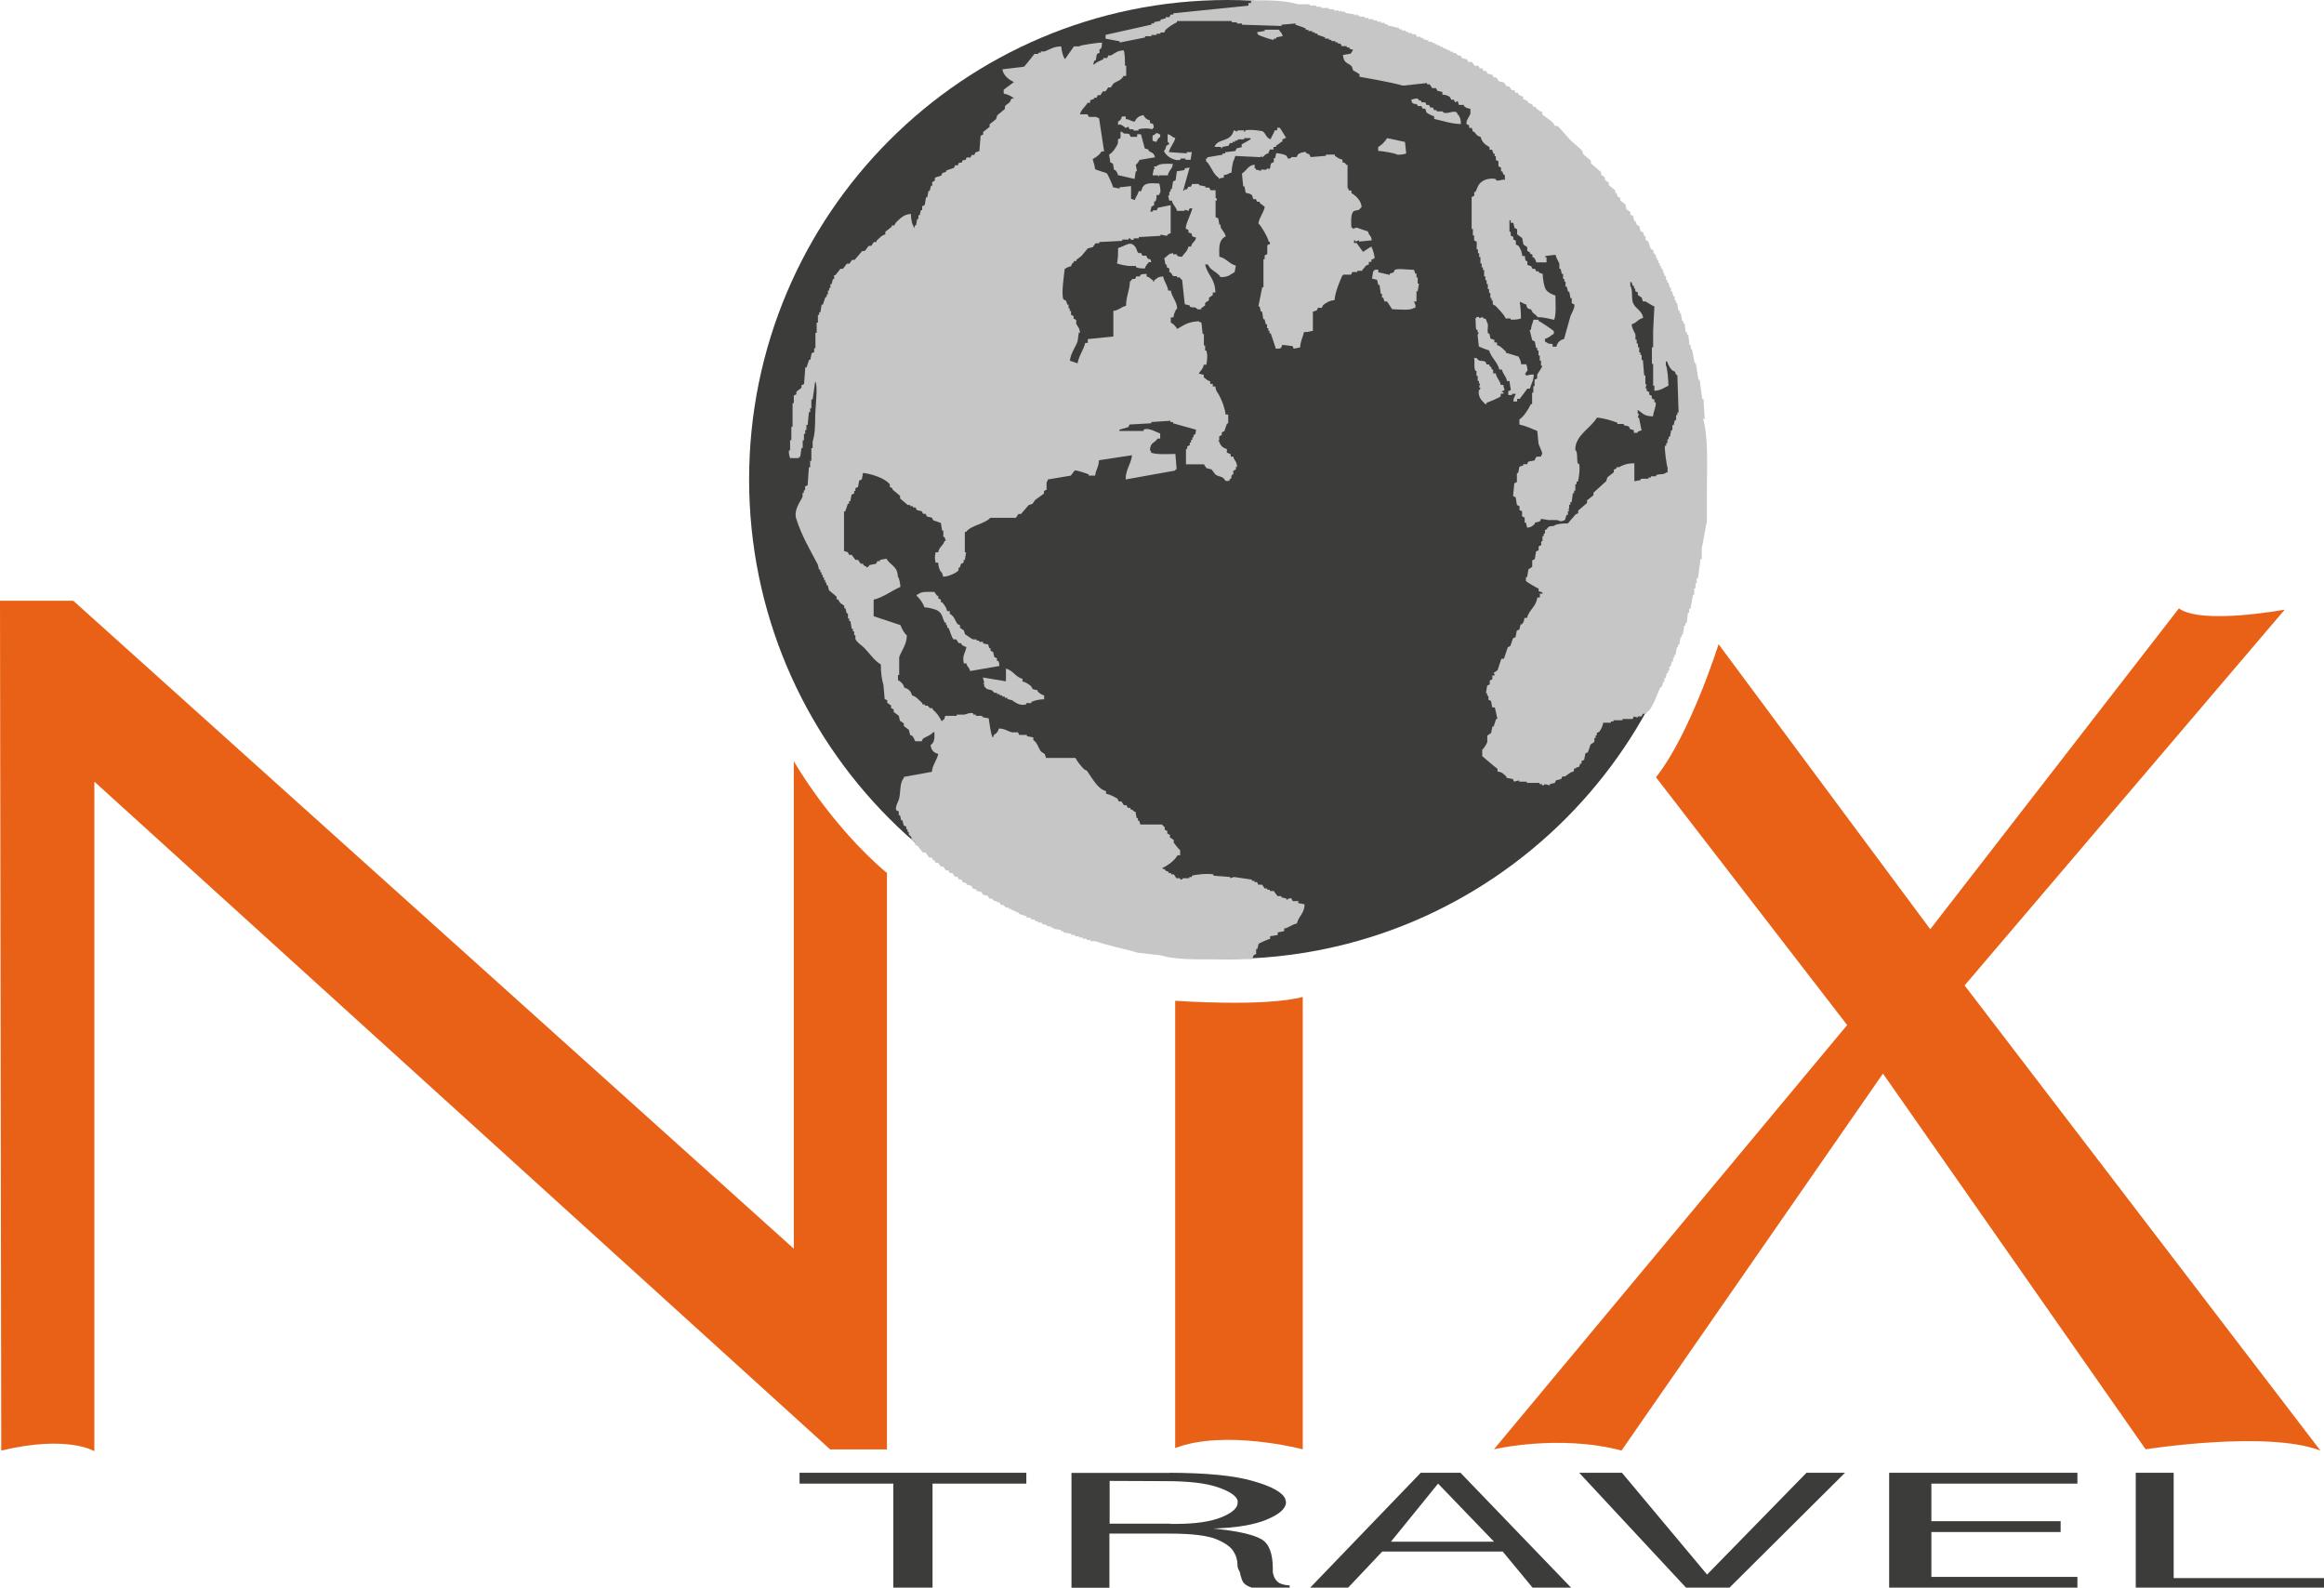
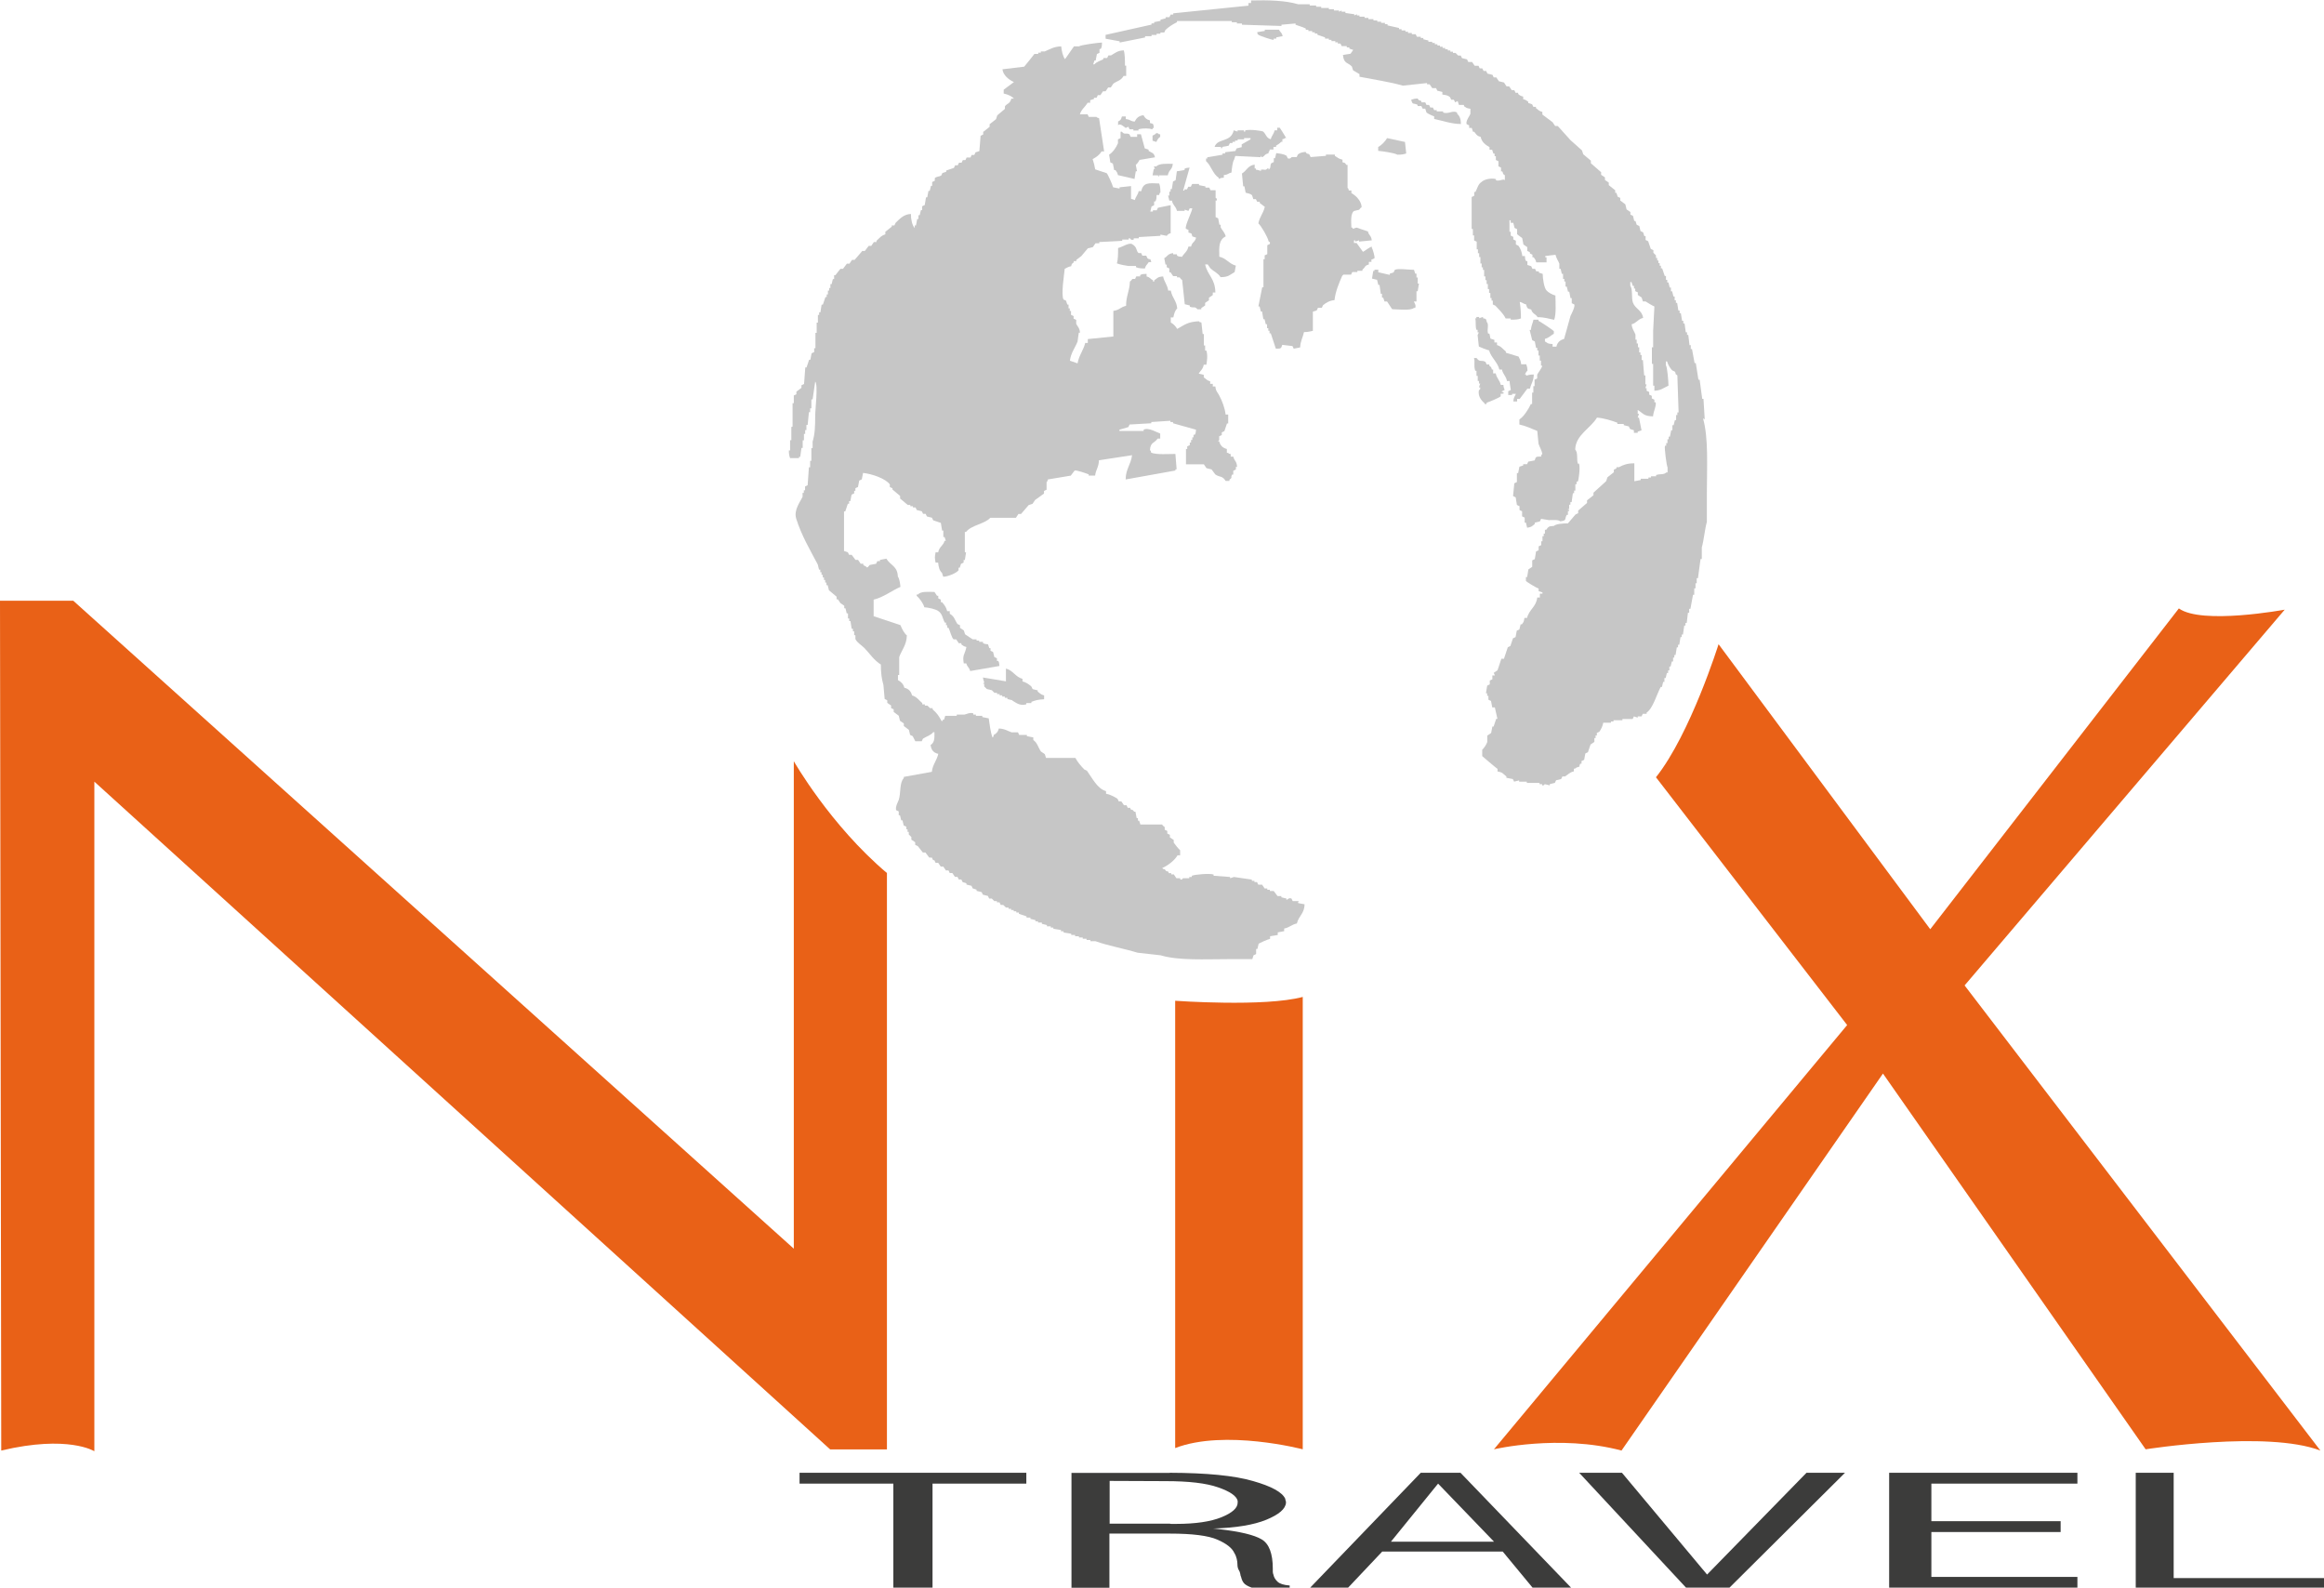
<svg xmlns="http://www.w3.org/2000/svg" width="142" height="97" viewBox="0 0 142 97" fill="none">
-   <path fill-rule="evenodd" clip-rule="evenodd" d="M104.237 29.291C104.237 45.463 91.151 58.582 75.004 58.582C58.857 58.582 45.772 45.47 45.772 29.291C45.772 13.112 58.864 0 75.011 0C91.158 0 104.243 13.112 104.243 29.291" fill="#3C3C3B" />
  <path fill-rule="evenodd" clip-rule="evenodd" d="M104.161 25.617C104.133 25.203 104.106 24.782 104.085 24.369H104.009C103.954 23.976 103.906 23.59 103.851 23.197H103.776C103.721 22.859 103.672 22.521 103.617 22.184H103.542C103.487 21.894 103.438 21.611 103.383 21.322H103.308V21.088H103.232C103.205 20.881 103.177 20.674 103.156 20.46H103.081V20.302H103.005C102.978 20.122 102.95 19.936 102.929 19.757H102.854V19.599H102.778C102.75 19.44 102.723 19.288 102.702 19.13H102.627V18.971H102.551L102.475 18.503H102.4V18.344H102.324V18.11H102.248C102.221 18.006 102.193 17.903 102.173 17.799H102.097V17.565H102.021C101.994 17.462 101.966 17.358 101.946 17.255H101.87V17.096H101.794V16.862H101.719C101.663 16.703 101.615 16.552 101.56 16.393H101.485V16.235H101.409V16.076H101.333V15.917H101.258V15.759H101.182V15.6L101.024 15.442V15.283C100.969 15.256 100.92 15.228 100.865 15.207C100.81 15.049 100.762 14.897 100.707 14.739C100.652 14.711 100.604 14.683 100.549 14.663V14.428H100.473C100.446 14.352 100.418 14.27 100.398 14.194C100.343 14.166 100.294 14.139 100.239 14.118C100.212 14.015 100.184 13.911 100.164 13.808C100.109 13.78 100.06 13.753 100.005 13.732C99.978 13.656 99.95 13.573 99.93 13.498H99.854C99.827 13.394 99.799 13.291 99.778 13.188C99.723 13.16 99.675 13.132 99.62 13.112V12.953C99.544 12.898 99.462 12.85 99.386 12.794C99.359 12.691 99.331 12.588 99.311 12.484C99.207 12.409 99.104 12.326 99.001 12.25V12.091C98.953 12.064 98.898 12.036 98.843 12.016C98.815 11.94 98.795 11.857 98.767 11.781H98.691V11.623C98.561 11.519 98.43 11.416 98.299 11.312V11.154C98.224 11.099 98.141 11.05 98.065 10.995V10.837C97.99 10.782 97.907 10.733 97.831 10.678V10.52C97.625 10.34 97.419 10.154 97.205 9.975V9.816L96.737 9.424C96.71 9.348 96.683 9.265 96.662 9.189C96.428 8.982 96.194 8.776 95.96 8.562C95.699 8.272 95.437 7.99 95.183 7.7H95.024C94.969 7.624 94.921 7.542 94.866 7.466C94.66 7.307 94.447 7.156 94.24 6.997V6.838C94.041 6.783 93.986 6.714 93.848 6.604V6.528H93.69C93.662 6.473 93.635 6.425 93.614 6.37C93.538 6.342 93.456 6.315 93.38 6.294V6.218C93.263 6.128 93.243 6.108 93.07 6.059V5.901C92.899 5.853 92.878 5.839 92.761 5.742V5.667H92.603C92.575 5.611 92.548 5.563 92.527 5.508H92.369C92.314 5.432 92.266 5.349 92.211 5.274H92.052C91.997 5.198 91.949 5.115 91.894 5.039C91.791 5.012 91.688 4.984 91.585 4.963C91.529 4.888 91.481 4.805 91.426 4.729H91.268C91.24 4.674 91.213 4.626 91.192 4.57C91.089 4.543 90.986 4.515 90.883 4.495C90.855 4.439 90.828 4.391 90.807 4.336H90.649C90.621 4.281 90.594 4.233 90.573 4.178H90.415C90.387 4.122 90.36 4.074 90.339 4.019H90.105C90.05 3.943 90.002 3.86 89.947 3.785H89.713C89.686 3.729 89.658 3.681 89.638 3.626C89.534 3.598 89.431 3.571 89.328 3.55C89.3 3.495 89.273 3.447 89.252 3.392H89.094L88.936 3.233H88.778V3.157H88.619V3.081H88.461V3.006H88.303V2.93H88.145V2.854H87.986V2.778H87.828V2.702H87.67V2.626H87.512V2.551H87.278V2.475C87.174 2.447 87.071 2.42 86.968 2.399V2.323H86.81V2.247H86.576C86.549 2.192 86.521 2.144 86.5 2.089H86.266V2.013H86.032V1.937H85.874V1.861H85.64V1.785H85.482V1.71C85.248 1.654 85.014 1.606 84.78 1.551V1.475H84.622V1.399H84.388V1.324H84.154V1.248H83.92V1.172H83.611V1.096H83.377V1.02H83.067V0.944H82.909V0.869C82.854 0.896 82.806 0.924 82.751 0.944V0.869C82.572 0.841 82.386 0.813 82.207 0.793V0.717H81.973V0.641C81.925 0.669 81.87 0.696 81.815 0.717V0.641H81.505V0.565H81.196V0.489H80.728V0.414H80.418V0.338H80.026V0.262H79.325C78.547 0.028 77.495 0 76.442 0.028V0.186H76.284V0.345C74.749 0.503 73.215 0.655 71.688 0.813V0.889H71.53C71.502 0.944 71.475 0.993 71.454 1.048H71.22V1.124C71.117 1.151 71.014 1.179 70.911 1.199V1.275L70.518 1.351V1.427H70.36V1.503C69.424 1.71 68.489 1.916 67.553 2.13V2.365C67.842 2.42 68.124 2.468 68.413 2.523V2.599C68.929 2.495 69.452 2.392 69.968 2.289V2.213H70.36V2.137H70.67V2.061H70.904V1.985H71.138C71.165 1.93 71.193 1.882 71.213 1.827C71.427 1.634 71.64 1.489 71.915 1.358V1.282H75.266V1.358H75.575V1.434H75.885V1.51C76.69 1.537 77.495 1.565 78.299 1.586V1.51C78.588 1.482 78.871 1.455 79.159 1.434V1.51C79.386 1.599 79.572 1.634 79.786 1.744V1.82H79.944V1.896H80.178V1.972H80.336V2.047H80.494V2.123C80.652 2.178 80.804 2.227 80.962 2.282V2.358H81.196V2.433H81.354V2.509H81.588V2.585H81.746V2.661H81.905C81.932 2.716 81.96 2.764 81.98 2.819H82.29V2.895H82.448V2.971C82.524 2.999 82.606 3.026 82.682 3.047C82.627 3.123 82.579 3.206 82.524 3.281C82.365 3.309 82.214 3.337 82.056 3.357C82.111 3.902 82.331 3.791 82.599 4.06C82.627 4.136 82.654 4.219 82.675 4.295C82.806 4.371 82.936 4.453 83.067 4.529V4.688C83.913 4.853 84.925 5.005 85.716 5.232C86.211 5.177 86.7 5.129 87.195 5.074V5.15H87.353C87.408 5.225 87.457 5.308 87.512 5.384H87.746C87.773 5.432 87.801 5.487 87.821 5.542C87.924 5.57 88.028 5.591 88.131 5.618V5.777C88.351 5.804 88.468 5.825 88.599 5.935C88.626 5.991 88.654 6.039 88.674 6.094H88.833C88.86 6.149 88.888 6.197 88.908 6.253C88.963 6.225 89.011 6.197 89.067 6.177C89.094 6.253 89.121 6.335 89.142 6.411H89.452V6.487C89.603 6.583 89.596 6.611 89.844 6.645V6.956C89.803 7.08 89.548 7.383 89.61 7.583C89.665 7.611 89.713 7.638 89.768 7.659V7.817H89.927C89.954 7.893 89.981 7.976 90.002 8.052H90.078C90.215 8.21 90.222 8.3 90.47 8.362C90.539 8.686 90.766 8.851 91.013 8.989V9.148H91.172C91.199 9.224 91.227 9.306 91.247 9.382H91.323V9.541H91.399V9.775C91.454 9.803 91.502 9.83 91.557 9.851V10.161C91.612 10.189 91.66 10.216 91.715 10.237V10.471H91.791C91.894 10.658 91.763 10.582 91.949 10.706V11.016C91.894 10.892 91.639 11.085 91.406 11.016V10.94C91.089 10.857 90.683 10.968 90.546 11.099C90.305 11.257 90.291 11.457 90.153 11.726H90.078V11.96C90.023 11.988 89.975 12.016 89.92 12.036V13.987H89.995V14.38H90.071V14.69C90.126 14.718 90.174 14.745 90.229 14.766V15.235H90.305V15.469H90.38V15.704H90.456V16.097H90.532V16.331H90.608V16.489H90.683V16.883H90.759V17.117H90.835V17.351H90.91V17.661H90.986V17.896H91.062V18.206H91.137V18.365H91.213V18.599C91.268 18.627 91.316 18.654 91.371 18.675C91.591 18.923 91.846 19.137 91.997 19.454H92.307V19.53C92.589 19.53 92.747 19.523 92.933 19.454C92.933 19.075 92.905 18.716 92.857 18.44C93.07 18.496 93.036 18.544 93.249 18.599C93.305 18.826 93.332 18.861 93.559 18.909C93.635 19.178 93.82 19.164 93.951 19.378C94.398 19.378 94.625 19.474 94.963 19.537C95.093 19.185 95.045 18.53 95.038 18.054C94.859 18.013 94.591 17.861 94.495 17.744C94.35 17.599 94.261 17.013 94.261 16.731C94.185 16.703 94.103 16.676 94.027 16.655V16.579H93.869C93.841 16.524 93.814 16.476 93.793 16.421H93.635C93.607 16.365 93.58 16.317 93.559 16.262C93.483 16.235 93.401 16.207 93.325 16.186V15.952H93.249C93.181 15.841 93.188 15.814 93.174 15.642H93.016C92.981 15.359 92.912 15.214 92.782 15.014C92.727 14.987 92.678 14.959 92.623 14.938V14.704C92.568 14.677 92.52 14.649 92.465 14.628V14.47C92.41 14.442 92.362 14.415 92.307 14.394V14.159H92.231V13.456H92.307V13.615H92.465C92.493 13.718 92.52 13.822 92.541 13.925C92.596 13.953 92.644 13.98 92.699 14.001V14.311C92.802 14.387 92.905 14.47 93.009 14.546C93.036 14.677 93.064 14.807 93.084 14.938C93.16 14.994 93.243 15.042 93.318 15.097V15.331C93.373 15.359 93.421 15.386 93.477 15.407V15.483C93.531 15.511 93.58 15.538 93.635 15.559V15.717H93.71C93.8 15.835 93.82 15.855 93.869 16.028H94.495V15.717H94.419V15.642C94.625 15.614 94.832 15.586 95.045 15.566C95.093 15.786 95.217 15.938 95.279 16.11V16.421H95.355C95.382 16.524 95.41 16.627 95.43 16.731H95.506V17.041H95.582V17.2H95.657V17.51H95.733C95.761 17.613 95.788 17.717 95.809 17.82H95.884C95.912 17.951 95.939 18.082 95.96 18.213H96.036V18.523C96.091 18.551 96.139 18.578 96.194 18.599C96.249 18.764 96.001 19.206 95.96 19.302C95.829 19.771 95.699 20.24 95.568 20.708C95.32 20.77 95.155 20.922 95.1 21.177H94.866V21.019C94.529 20.998 94.605 20.97 94.398 20.86V20.701C94.646 20.64 94.749 20.495 94.942 20.391V20.233C94.921 20.184 94.103 19.633 94.006 19.605V19.53H93.697C93.648 19.771 93.566 19.874 93.538 20.157H93.463C93.518 20.364 93.566 20.57 93.621 20.784C93.676 20.812 93.724 20.839 93.779 20.86L93.855 21.253H93.93V21.412H94.006V21.722H94.082V22.032H94.158V22.342H94.233C94.24 22.439 93.958 22.811 93.924 22.887V23.121C93.869 23.149 93.82 23.176 93.765 23.197V23.59H93.69V23.983H93.614V24.686H93.538C93.394 24.996 93.105 25.458 92.837 25.623V25.934C93.236 26.017 93.573 26.189 93.93 26.327L94.006 27.106C94.068 27.299 94.199 27.506 94.24 27.733C94.151 27.823 94.206 27.733 94.164 27.892C93.869 27.898 93.841 27.878 93.772 28.126C93.642 28.154 93.511 28.181 93.38 28.202C93.353 28.257 93.325 28.305 93.305 28.36H93.07V28.436C92.995 28.464 92.912 28.491 92.837 28.512C92.809 28.643 92.782 28.774 92.761 28.905H92.685V29.45C92.63 29.477 92.582 29.505 92.527 29.525C92.499 29.787 92.472 30.042 92.451 30.304C92.506 30.332 92.555 30.36 92.61 30.38L92.685 30.849C92.74 30.877 92.788 30.904 92.844 30.925V31.159C92.899 31.187 92.947 31.214 93.002 31.235V31.545C93.057 31.573 93.105 31.6 93.16 31.621V31.931H93.236C93.263 32.035 93.291 32.138 93.311 32.241C93.607 32.193 93.6 32.152 93.779 32.007V31.931C93.882 31.904 93.986 31.883 94.089 31.855C94.116 31.8 94.144 31.752 94.164 31.697C94.323 31.724 94.474 31.752 94.632 31.773C94.887 31.779 95.196 31.731 95.334 31.849C95.747 31.793 95.582 31.745 95.726 31.456H95.802V31.221H95.877V31.145H95.802C95.802 31.035 95.843 31.173 95.877 31.07V30.835H95.953V30.677H96.029C96.056 30.497 96.084 30.311 96.105 30.132H96.18V29.973H96.256V29.581H96.332V29.422H96.407C96.469 29.27 96.559 28.574 96.483 28.326H96.407C96.325 28.036 96.428 27.657 96.249 27.464C96.263 26.575 97.205 26.154 97.577 25.513C97.99 25.541 98.464 25.692 98.822 25.823V25.899H99.214V25.975C99.317 26.003 99.421 26.03 99.524 26.051C99.551 26.106 99.579 26.154 99.6 26.209C99.675 26.237 99.758 26.265 99.833 26.285V26.444H100.067V26.368C100.143 26.34 100.226 26.313 100.301 26.292C100.246 26.03 100.198 25.768 100.143 25.513H100.067C100.095 25.437 100.122 25.355 100.143 25.279H100.067V25.044C100.404 25.244 100.411 25.424 101.003 25.437C101.017 25.155 101.223 24.776 101.161 24.576H101.086V24.417C101.031 24.39 100.982 24.362 100.927 24.341V24.183C100.872 24.155 100.824 24.128 100.769 24.107V23.948C100.714 23.921 100.666 23.893 100.611 23.873V23.714H100.535C100.563 23.638 100.59 23.555 100.611 23.48H100.535V22.935H100.46C100.432 22.625 100.404 22.308 100.384 21.997H100.308V21.687H100.232V21.529H100.157V21.218H100.081V20.984H100.005V20.75H99.93V20.44C99.854 20.233 99.723 20.109 99.696 19.812C100.005 19.73 100.074 19.502 100.398 19.419C100.329 18.944 99.923 18.882 99.772 18.482C99.675 18.22 99.772 17.648 99.613 17.468V17.234H99.689C99.716 17.31 99.744 17.393 99.765 17.468H99.84V17.627H99.916V17.785C99.971 17.813 100.019 17.841 100.074 17.861V18.02C100.15 18.075 100.232 18.123 100.308 18.178C100.336 18.254 100.363 18.337 100.384 18.413H100.542C100.707 18.509 100.893 18.64 101.086 18.723C101.058 19.219 101.031 19.709 101.01 20.205V21.218H100.934V22.232H101.01V23.562H101.086V23.873C101.498 23.852 101.65 23.693 101.946 23.562C101.946 23.342 101.877 22.404 101.787 22.315V22.08H101.863C101.918 22.294 102.042 22.48 102.173 22.625C102.228 22.652 102.276 22.68 102.331 22.701C102.441 22.845 102.296 22.811 102.489 22.935C102.517 23.686 102.537 24.445 102.565 25.196H102.489V25.355H102.413V25.665H102.338C102.31 25.768 102.283 25.872 102.262 25.975H102.186V26.285H102.111L102.035 26.678H101.959V26.837H101.884V27.071H101.808V27.23H101.732C101.684 27.368 101.842 28.512 101.891 28.553V28.863H101.815C101.65 29.022 101.436 28.933 101.189 29.022V29.098H100.879V29.174H100.721V29.25H100.253V29.325C100.122 29.353 99.992 29.381 99.861 29.401V28.305C99.421 28.305 99.194 28.395 98.925 28.54H98.767V28.615C98.719 28.643 98.664 28.671 98.609 28.691V28.85C98.478 28.953 98.347 29.057 98.217 29.16C98.189 29.236 98.162 29.319 98.141 29.394C97.88 29.629 97.625 29.863 97.364 30.098V30.256C97.233 30.36 97.102 30.463 96.971 30.566V30.725C96.793 30.883 96.607 31.035 96.428 31.194V31.352C96.373 31.38 96.325 31.407 96.27 31.428C96.111 31.614 95.96 31.793 95.802 31.973C95.52 31.973 95.079 32 94.942 32.131C94.612 32.145 94.618 32.179 94.474 32.365H94.398V32.6H94.323V32.758H94.247V33.069H94.171V33.303C94.116 33.331 94.068 33.358 94.013 33.379V33.613C93.958 33.641 93.91 33.668 93.855 33.689L93.779 34.158C93.724 34.185 93.676 34.213 93.621 34.234V34.627C93.545 34.682 93.463 34.73 93.387 34.785C93.359 34.944 93.332 35.095 93.311 35.254H93.236V35.488C93.263 35.544 93.903 35.929 94.013 35.957V36.116C94.089 36.143 94.171 36.171 94.247 36.191V36.267H94.089V36.502H93.93C93.862 37.081 93.428 37.239 93.305 37.749H93.146C93.112 37.984 93.098 37.998 92.988 38.142H92.912C92.885 38.246 92.857 38.349 92.837 38.453C92.782 38.48 92.733 38.508 92.678 38.528L92.603 38.921C92.548 38.949 92.499 38.977 92.445 38.997C92.389 39.156 92.341 39.307 92.286 39.466C92.231 39.493 92.183 39.521 92.128 39.542L91.894 40.245H91.736C91.66 40.479 91.578 40.714 91.502 40.948C91.426 41.003 91.344 41.051 91.268 41.107C91.296 41.162 91.323 41.21 91.344 41.265H91.186V41.499C91.13 41.527 91.082 41.555 91.027 41.575V41.81C90.972 41.837 90.924 41.865 90.869 41.886C90.841 42.044 90.814 42.196 90.793 42.354H90.869V42.513H90.945V42.747C91 42.775 91.048 42.802 91.103 42.823C91.13 42.954 91.158 43.085 91.179 43.216H91.337C91.392 43.45 91.44 43.685 91.495 43.919H91.419C91.364 44.078 91.316 44.229 91.261 44.388H91.186C91.158 44.519 91.13 44.65 91.11 44.781C91.034 44.836 90.952 44.884 90.876 44.939V45.332C90.821 45.477 90.683 45.705 90.566 45.801V46.194C90.566 46.194 91.426 46.932 91.502 46.973V47.132C91.811 47.173 91.86 47.29 92.045 47.442V47.518C92.176 47.545 92.307 47.573 92.438 47.593C92.465 47.649 92.493 47.697 92.513 47.752L92.823 47.676V47.752H93.291V47.828H94.068V47.904H94.226V47.98C94.343 48.007 94.385 47.904 94.385 47.904C94.488 47.931 94.591 47.959 94.694 47.98V47.904C94.797 47.876 94.901 47.849 95.004 47.828C95.031 47.773 95.059 47.724 95.079 47.669C95.183 47.642 95.286 47.614 95.389 47.593C95.417 47.538 95.444 47.49 95.465 47.435H95.623C95.816 47.325 95.891 47.187 96.166 47.125V46.966C96.325 46.918 96.235 46.98 96.325 46.89C96.634 46.801 96.428 46.87 96.559 46.656H96.634V46.497C96.689 46.47 96.737 46.442 96.793 46.422L96.868 46.029C96.923 46.001 96.971 45.974 97.026 45.953C97.082 45.794 97.13 45.643 97.185 45.484C97.26 45.429 97.343 45.381 97.419 45.325V45.091H97.494V44.933H97.57V44.774C97.625 44.746 97.673 44.719 97.728 44.698C97.838 44.533 97.921 44.367 97.962 44.154H98.43V44.078H98.588V44.002H99.132V43.926H99.758C99.785 43.871 99.813 43.823 99.833 43.767C99.909 43.795 99.992 43.823 100.067 43.843V43.767H100.301C100.329 43.712 100.356 43.664 100.377 43.609H100.611V43.533C100.996 43.285 101.23 42.416 101.471 41.968H101.547C101.574 41.865 101.602 41.761 101.622 41.658H101.698V41.424H101.774C101.801 41.32 101.829 41.217 101.849 41.114H101.925V40.955H102.001V40.721H102.076C102.104 40.617 102.131 40.514 102.152 40.41H102.228V40.176H102.303V40.017H102.379C102.406 39.859 102.434 39.707 102.455 39.549H102.53V39.39H102.606C102.634 39.231 102.661 39.08 102.682 38.921H102.757V38.763H102.833C102.861 38.584 102.888 38.397 102.909 38.218H102.984V38.06H103.06C103.088 37.853 103.115 37.646 103.136 37.432H103.211V37.198H103.287C103.342 36.915 103.39 36.626 103.445 36.336H103.521V35.943H103.597V35.633H103.672V35.323H103.748C103.803 34.93 103.851 34.544 103.906 34.151H103.982V33.448C104.113 32.986 104.161 32.345 104.292 31.883V30.091C104.292 28.553 104.402 26.761 104.058 25.561" fill="#C6C6C6" />
  <path fill-rule="evenodd" clip-rule="evenodd" d="M77.825 2.433V2.358H77.983V2.282L78.375 2.206C78.32 1.985 78.238 1.985 78.141 1.813H77.281V1.889C77.123 1.916 76.972 1.944 76.814 1.965C76.862 2.123 76.8 2.034 76.889 2.123C76.937 2.178 77.742 2.454 77.825 2.433Z" fill="#C6C6C6" />
  <path fill-rule="evenodd" clip-rule="evenodd" d="M79.38 55.052H78.987C78.96 54.997 78.933 54.949 78.912 54.894C78.74 54.825 78.698 54.963 78.602 54.97V54.894C78.499 54.866 78.396 54.839 78.293 54.818V54.742H78.059C77.983 54.639 77.9 54.535 77.825 54.432H77.591V54.356H77.433V54.28H77.274C77.219 54.205 77.171 54.122 77.116 54.046H76.882C76.855 53.991 76.827 53.943 76.807 53.887H76.648V53.812H76.49V53.736C76.126 53.681 75.761 53.632 75.396 53.577C75.32 53.605 75.238 53.632 75.162 53.653V53.577C74.825 53.55 74.488 53.522 74.151 53.501V53.425C73.876 53.343 73.016 53.425 72.823 53.501V53.577H72.665V53.653H72.273C72.273 53.653 72.252 53.763 72.115 53.729V53.653H71.881C71.826 53.577 71.777 53.494 71.722 53.419H71.564V53.343H71.406V53.267C71.227 53.163 71.303 53.301 71.172 53.108C71.014 53.06 71.103 53.122 71.014 53.032C71.358 52.874 71.764 52.578 71.949 52.254H72.108V51.943C72.018 51.874 71.777 51.571 71.716 51.475V51.316C71.64 51.261 71.557 51.213 71.482 51.157V50.999C71.427 50.971 71.378 50.944 71.323 50.923V50.764C71.268 50.737 71.22 50.709 71.165 50.689V50.53C71.131 50.482 71.062 50.475 71.007 50.372H69.679C69.652 50.296 69.624 50.213 69.603 50.137H69.528V49.979H69.452C69.424 49.848 69.397 49.717 69.376 49.586H69.301C69.115 49.372 69.287 49.565 69.067 49.427V49.351H68.909C68.881 49.296 68.853 49.248 68.833 49.193H68.675C68.62 49.117 68.571 49.034 68.516 48.958H68.358C68.331 48.91 68.303 48.855 68.282 48.8C68.097 48.676 67.815 48.531 67.581 48.49V48.331C67.051 48.2 66.707 47.483 66.411 47.083C66.356 47.056 66.308 47.028 66.253 47.008C66.053 46.801 65.847 46.566 65.709 46.304H63.914C63.886 46.228 63.859 46.146 63.838 46.07C63.762 46.015 63.68 45.967 63.604 45.911C63.425 45.656 63.391 45.381 63.136 45.208V45.05C63.006 45.022 62.875 44.995 62.744 44.974V44.898H62.276C62.249 44.843 62.221 44.795 62.201 44.739H61.809C61.561 44.657 61.396 44.519 61.031 44.505C60.976 44.726 60.887 44.802 60.721 44.898C60.673 45.057 60.735 44.967 60.646 45.057C60.522 44.746 60.467 44.243 60.412 43.885C60.281 43.857 60.151 43.83 60.02 43.809V43.733H59.628V43.657H59.469V43.581C59.256 43.506 59.036 43.643 58.926 43.657H58.458V43.733H57.756L57.681 43.967H57.605V44.043H57.529C57.371 43.747 57.233 43.547 56.986 43.34V43.264H56.828L56.669 43.106H56.511V43.03H56.353V42.954C56.153 42.789 56.016 42.561 55.727 42.485C55.665 42.237 55.514 42.072 55.259 42.017C55.197 41.782 55.053 41.651 54.867 41.548V41.238H54.942V40.142C55.094 39.721 55.403 39.383 55.41 38.818C55.238 38.68 55.108 38.411 55.018 38.191C54.475 38.011 53.924 37.825 53.381 37.646V36.633C53.959 36.502 54.488 36.081 55.018 35.854C55.004 35.674 54.956 35.33 54.86 35.226C54.839 34.578 54.406 34.544 54.158 34.13C54.027 34.158 53.897 34.185 53.766 34.206V34.282H53.608C53.58 34.337 53.553 34.385 53.532 34.441C53.401 34.468 53.271 34.496 53.14 34.516C53.119 34.523 53.064 34.633 52.982 34.675C52.899 34.572 52.844 34.592 52.748 34.516V34.441H52.59C52.535 34.365 52.486 34.282 52.431 34.206H52.273C52.197 34.103 52.115 33.999 52.039 33.896H51.881C51.853 33.841 51.826 33.792 51.805 33.737C51.73 33.71 51.647 33.682 51.571 33.661V31.242H51.647C51.702 31.083 51.75 30.932 51.805 30.773H51.881V30.614H51.957C51.984 30.483 52.012 30.353 52.032 30.222C52.087 30.194 52.136 30.166 52.191 30.146V29.987H52.266V29.829C52.321 29.801 52.369 29.773 52.424 29.753L52.5 29.36C52.555 29.332 52.603 29.305 52.658 29.284C52.686 29.153 52.713 29.022 52.734 28.891C53.291 28.953 54.11 29.236 54.371 29.594V29.753C54.426 29.78 54.475 29.808 54.53 29.829V29.904C54.688 30.035 54.839 30.166 54.998 30.297V30.456C55.156 30.587 55.307 30.718 55.465 30.849H55.623V30.925H55.782V31.001H55.94C55.968 31.056 55.995 31.104 56.016 31.159C56.119 31.187 56.222 31.214 56.325 31.235C56.353 31.29 56.38 31.338 56.401 31.393H56.559C56.587 31.449 56.614 31.497 56.635 31.552C56.738 31.58 56.841 31.607 56.944 31.628C56.972 31.683 56.999 31.731 57.02 31.786C57.178 31.842 57.33 31.89 57.488 31.945L57.564 32.414H57.639V32.807H57.715C57.742 32.883 57.77 32.965 57.791 33.041H57.715C57.619 33.372 57.405 33.365 57.323 33.744H57.165C57.11 34.047 57.11 34.061 57.165 34.371H57.323C57.343 34.633 57.405 34.868 57.557 34.999C57.584 35.075 57.612 35.157 57.633 35.233C57.928 35.233 58.458 34.999 58.568 34.84V34.682H58.644C58.671 34.606 58.699 34.523 58.719 34.447C58.775 34.42 58.823 34.392 58.878 34.371V34.213H58.953L59.029 33.744H58.953V32.496H59.029C59.346 32.076 60.157 32.021 60.508 31.635H62.07C62.125 31.559 62.173 31.476 62.228 31.4H62.386C62.545 31.214 62.696 31.035 62.854 30.856C62.93 30.828 63.013 30.801 63.088 30.78C63.143 30.704 63.191 30.621 63.246 30.546C63.425 30.415 63.611 30.284 63.79 30.153V29.994C63.845 29.966 63.893 29.939 63.948 29.918V29.45C63.948 29.45 63.996 29.456 64.024 29.291C64.492 29.215 64.96 29.132 65.427 29.057C65.503 28.953 65.586 28.85 65.661 28.746C65.764 28.705 66.432 28.939 66.521 28.981V29.057H66.913C66.962 28.671 67.133 28.553 67.147 28.119C67.822 28.016 68.496 27.912 69.17 27.809C69.101 28.388 68.785 28.643 68.778 29.291C69.789 29.112 70.807 28.926 71.819 28.746V28.671H71.894C71.867 28.36 71.839 28.043 71.819 27.733C71.337 27.733 70.69 27.788 70.34 27.657C70.291 27.499 70.353 27.588 70.264 27.499C70.291 27.002 70.539 27.085 70.732 26.796H70.89V26.485C70.739 26.444 70.161 26.085 69.879 26.251V26.327H68.399V26.251C68.578 26.196 68.764 26.148 68.943 26.092C68.971 26.037 68.998 25.989 69.019 25.934C69.459 25.906 69.899 25.879 70.346 25.858V25.782C70.739 25.755 71.124 25.727 71.516 25.706V25.782H71.674V25.858C72.142 25.989 72.61 26.12 73.078 26.251C73.05 26.423 73.078 26.458 73.002 26.561H72.926V26.72H72.851V26.878H72.775V27.037H72.699V27.195C72.644 27.223 72.596 27.25 72.541 27.271V27.43H72.465V28.367H73.559C73.614 28.443 73.662 28.526 73.718 28.602C73.821 28.629 73.924 28.657 74.027 28.677L74.261 28.988C74.536 29.174 74.688 29.05 74.887 29.381H75.121V29.305C75.341 29.132 75.169 29.243 75.279 28.994H75.355V28.76C75.41 28.733 75.458 28.705 75.513 28.684V28.526H75.589C75.561 28.14 75.431 28.195 75.355 27.898H75.197V27.74C75.038 27.692 75.128 27.754 75.038 27.664H74.963V27.43C74.715 27.368 74.557 27.216 74.495 26.961H74.419L74.495 26.885V26.651C74.55 26.623 74.598 26.596 74.653 26.575V26.416C74.708 26.389 74.756 26.361 74.811 26.34C74.867 26.182 74.915 26.03 74.97 25.872H75.045V25.327H74.887C74.839 24.913 74.667 24.479 74.495 24.155C74.399 23.969 74.289 23.907 74.261 23.611H74.103V23.452H73.945V23.294C73.724 23.238 73.718 23.156 73.552 23.059V22.901C73.449 22.873 73.346 22.845 73.243 22.825C73.36 22.625 73.497 22.563 73.552 22.28H73.711C73.745 22.06 73.807 21.736 73.711 21.418H73.635V21.108H73.559V20.405H73.484C73.456 20.171 73.429 19.936 73.408 19.702C73.25 19.654 73.339 19.716 73.25 19.626C72.555 19.661 72.369 19.854 71.929 20.095C71.839 19.936 71.702 19.792 71.537 19.702V19.392H71.695C71.736 19.178 71.791 18.964 71.929 18.847C71.894 18.365 71.626 18.22 71.537 17.751H71.378C71.33 17.393 71.138 17.234 71.069 16.889C70.718 16.91 70.732 16.993 70.525 17.124V17.2H70.45V17.124C70.264 17.034 70.305 16.958 70.058 16.889V16.731C69.858 16.745 69.782 16.731 69.665 16.807V16.883H69.431C69.404 16.938 69.376 16.986 69.356 17.041H69.198C69.149 17.069 69.136 17.144 69.039 17.2C69.019 17.792 68.805 18.068 68.805 18.682C68.461 18.764 68.386 18.951 68.028 18.992V20.557C67.512 20.612 66.989 20.66 66.466 20.715V20.95H66.308C66.205 21.391 65.93 21.701 65.84 22.197C65.682 22.142 65.531 22.094 65.372 22.039C65.427 21.556 65.703 21.232 65.84 20.867C65.868 20.688 65.895 20.502 65.916 20.322H65.992C65.95 19.991 65.854 19.985 65.758 19.778V19.543C65.703 19.516 65.654 19.488 65.599 19.468V19.309C65.544 19.281 65.496 19.254 65.441 19.233V18.999H65.365V18.84H65.29V18.606H65.214L65.138 18.372C65.083 18.344 65.035 18.316 64.98 18.296C64.829 17.985 65.014 16.834 65.056 16.421C65.2 16.352 65.262 16.303 65.448 16.262C65.503 16.069 65.489 16.138 65.606 16.028V15.952H65.764V15.876C65.868 15.8 65.971 15.717 66.074 15.642C66.205 15.483 66.335 15.331 66.466 15.173L66.776 15.097C66.831 15.021 66.879 14.938 66.934 14.863H67.168V14.787C67.636 14.759 68.104 14.732 68.571 14.711V14.635H68.964V14.559H69.039C69.087 14.594 69.087 14.69 69.273 14.635V14.559H69.583V14.483C70.023 14.456 70.463 14.428 70.904 14.408V14.332C71.034 14.359 71.165 14.387 71.296 14.408C71.31 14.408 71.317 14.297 71.53 14.249V12.533C71.268 12.588 71.014 12.636 70.752 12.691C70.725 12.746 70.697 12.794 70.677 12.85H70.443V12.925H70.284C70.312 12.857 70.34 12.664 70.36 12.615C70.415 12.588 70.463 12.56 70.518 12.54V12.305H70.594C70.663 12.188 70.663 12.112 70.67 11.912H70.828C70.876 11.754 70.814 11.843 70.904 11.754C70.904 11.512 70.883 11.354 70.828 11.209C70.181 11.181 69.851 11.14 69.734 11.678H69.576C69.514 11.94 69.404 11.981 69.342 12.222C69.266 12.195 69.184 12.167 69.108 12.146V11.368L68.406 11.443V11.519C68.276 11.492 68.145 11.464 68.014 11.443C67.987 11.312 67.684 10.63 67.622 10.582C67.388 10.506 67.154 10.423 66.92 10.347C66.886 10.154 66.824 9.892 66.762 9.72C66.975 9.61 67.189 9.458 67.305 9.251H67.464C67.361 8.576 67.257 7.9 67.154 7.218C67.003 7.19 66.996 7.142 66.996 7.142H66.528C66.501 7.087 66.473 7.038 66.452 6.983H65.985C66.067 6.68 66.315 6.528 66.452 6.28H66.611V6.122C66.686 6.094 66.769 6.066 66.845 6.046V5.97H67.003C67.03 5.915 67.058 5.866 67.079 5.811H67.237C67.292 5.735 67.34 5.653 67.395 5.577H67.553C67.608 5.501 67.656 5.418 67.711 5.343H67.87C67.925 5.267 67.973 5.184 68.028 5.108C68.296 4.922 68.475 4.943 68.654 4.639H68.812V4.012H68.737C68.737 3.674 68.737 3.302 68.661 3.075C68.255 3.095 68.138 3.247 67.883 3.385H67.725C67.698 3.44 67.67 3.488 67.65 3.543H67.416V3.619C67.216 3.723 67.01 3.771 66.872 3.929H66.796C66.824 3.854 66.852 3.771 66.872 3.695H66.948C66.975 3.564 67.003 3.433 67.023 3.302C67.079 3.274 67.127 3.247 67.182 3.226V2.992H67.257C67.326 2.875 67.326 2.799 67.333 2.599C67.106 2.606 66.026 2.744 65.93 2.833H65.62C65.441 3.095 65.255 3.35 65.076 3.612C64.953 3.488 64.856 3.068 64.843 2.833C64.361 2.847 64.161 3.013 63.831 3.143H63.597V3.219H63.439V3.295H63.205C62.999 3.557 62.792 3.819 62.579 4.074C62.139 4.129 61.699 4.178 61.251 4.233C61.292 4.605 61.664 4.888 61.953 5.012C61.747 5.17 61.54 5.322 61.327 5.48V5.715C61.561 5.763 61.822 5.873 61.953 6.025H61.795C61.699 6.363 61.554 6.294 61.403 6.494V6.652C61.244 6.783 61.093 6.914 60.935 7.045C60.907 7.121 60.88 7.204 60.859 7.28C60.728 7.383 60.598 7.486 60.467 7.59V7.748C60.336 7.852 60.206 7.955 60.075 8.059V8.217C60.02 8.245 59.972 8.272 59.917 8.293C59.889 8.603 59.861 8.92 59.841 9.231C59.765 9.258 59.683 9.286 59.607 9.306C59.58 9.362 59.552 9.41 59.531 9.465H59.373C59.346 9.52 59.318 9.568 59.297 9.623H59.063C59.036 9.679 59.008 9.727 58.988 9.782H58.83C58.802 9.837 58.775 9.885 58.754 9.941H58.596C58.568 9.996 58.541 10.044 58.52 10.099H58.362C58.334 10.154 58.307 10.203 58.286 10.258C58.128 10.313 57.977 10.361 57.818 10.416V10.492C57.742 10.52 57.66 10.547 57.584 10.568C57.557 10.623 57.529 10.671 57.509 10.726C57.398 10.795 57.199 10.782 57.117 10.885V11.044C57.061 11.071 57.013 11.099 56.958 11.119V11.354H56.883C56.855 11.457 56.828 11.561 56.807 11.664H56.731C56.704 11.795 56.676 11.926 56.656 12.057H56.58C56.552 12.216 56.525 12.367 56.504 12.526C56.449 12.553 56.401 12.581 56.346 12.601V12.836H56.27C56.243 12.939 56.215 13.043 56.195 13.146H56.119V13.38H56.043C56.016 13.511 55.988 13.643 55.968 13.773H55.892V13.932C55.74 13.787 55.651 13.387 55.658 13.07C55.204 13.091 54.97 13.38 54.722 13.615C54.695 13.67 54.667 13.718 54.647 13.773H54.488V13.849C54.358 13.953 54.227 14.056 54.096 14.159V14.318C53.842 14.387 53.725 14.559 53.553 14.711V14.787H53.395C53.339 14.863 53.291 14.945 53.236 15.021H53.078C53.002 15.125 52.92 15.228 52.844 15.331H52.686C52.528 15.511 52.376 15.697 52.218 15.876H52.06C52.005 15.952 51.957 16.035 51.902 16.11H51.743C51.668 16.214 51.585 16.317 51.509 16.421H51.351C51.248 16.552 51.145 16.683 51.042 16.814H50.966V17.048H50.89C50.863 17.151 50.835 17.255 50.815 17.358H50.739V17.593H50.663V17.751H50.587V17.985H50.512V18.144H50.436C50.381 18.302 50.333 18.454 50.278 18.613H50.202C50.175 18.771 50.147 18.923 50.127 19.081H50.051V19.24H49.975V19.709H49.9V20.336H49.824V21.274H49.748V21.508C49.693 21.536 49.645 21.563 49.59 21.584C49.562 21.715 49.535 21.846 49.514 21.977H49.439C49.383 22.135 49.335 22.287 49.28 22.446H49.205C49.177 22.783 49.15 23.121 49.129 23.459C49.074 23.486 49.026 23.514 48.971 23.535V23.693C48.867 23.769 48.764 23.852 48.661 23.928V24.086C48.606 24.114 48.558 24.141 48.503 24.162V24.631H48.427V26.037C48.4 26.141 48.365 26.003 48.352 26.113V26.892H48.276V27.519H48.2C48.2 27.74 48.228 27.85 48.276 27.988H48.819V27.912H48.895C48.923 27.733 48.95 27.547 48.971 27.368H49.046V26.899H49.122V26.506H49.198V26.271H49.273V25.961H49.349C49.377 25.699 49.404 25.437 49.425 25.182H49.501V24.948H49.576V24.403H49.652C49.707 24.038 49.755 23.673 49.81 23.307C49.996 23.521 49.81 24.969 49.81 25.417C49.81 26.051 49.789 26.534 49.652 26.982V27.375H49.576V28.154H49.501V28.546H49.425C49.397 28.912 49.37 29.277 49.349 29.642C49.301 29.67 49.246 29.698 49.191 29.718V29.953H49.115V30.111H49.039V30.346C48.916 30.628 48.489 31.145 48.647 31.676C48.971 32.717 49.501 33.599 49.968 34.489C49.996 34.592 50.023 34.696 50.044 34.799H50.12V34.958H50.195V35.116H50.271V35.275H50.347V35.433H50.422V35.592H50.498V35.75H50.574C50.601 35.854 50.629 35.957 50.649 36.06C50.808 36.191 50.959 36.322 51.117 36.453V36.612H51.193C51.248 36.688 51.296 36.77 51.351 36.846C51.427 36.901 51.509 36.95 51.585 37.005V37.163H51.661L51.736 37.474H51.812V37.784H51.888V37.942H51.964L52.039 38.411H52.115V38.57H52.191V38.804H52.266V39.038C52.369 39.266 52.638 39.411 52.81 39.583C53.133 39.914 53.415 40.355 53.821 40.596C53.821 41.1 53.869 41.472 53.979 41.844C54.007 42.134 54.034 42.416 54.055 42.706C54.11 42.733 54.158 42.761 54.213 42.782V42.94C54.289 42.995 54.371 43.044 54.447 43.099V43.257C54.502 43.285 54.55 43.313 54.605 43.333V43.492C54.709 43.568 54.812 43.65 54.915 43.726L54.991 44.036C55.066 44.092 55.149 44.14 55.224 44.195V44.353C55.328 44.429 55.431 44.512 55.534 44.588C55.562 44.691 55.589 44.795 55.61 44.898C55.665 44.926 55.713 44.953 55.768 44.974C55.823 45.077 55.871 45.181 55.926 45.284H56.318C56.346 45.229 56.373 45.181 56.394 45.126C56.621 44.981 56.855 44.933 57.02 44.733H57.096C57.103 45.133 57.096 45.367 56.862 45.512C56.896 45.829 57.055 45.994 57.33 46.056C57.24 46.463 56.979 46.718 56.938 47.152C56.367 47.256 55.795 47.359 55.224 47.462V47.538C54.949 47.814 55.053 48.441 54.915 48.869C54.88 48.965 54.688 49.303 54.757 49.496C54.805 49.524 54.86 49.551 54.915 49.572V49.806H54.991C55.018 49.91 55.046 50.013 55.066 50.117H55.142C55.169 50.22 55.197 50.323 55.218 50.427C55.273 50.454 55.321 50.482 55.376 50.503V50.661H55.452V50.82H55.527V50.978L55.685 51.137V51.295C55.761 51.35 55.844 51.399 55.919 51.454V51.612C55.974 51.64 56.023 51.668 56.078 51.688C56.181 51.819 56.284 51.95 56.387 52.081H56.545C56.621 52.185 56.704 52.288 56.779 52.391H56.938C56.965 52.447 56.993 52.495 57.013 52.55H57.089C57.117 52.605 57.144 52.653 57.165 52.709H57.323C57.378 52.784 57.426 52.867 57.481 52.943H57.639C57.694 53.019 57.742 53.102 57.798 53.177H57.956C57.983 53.233 58.011 53.281 58.032 53.336H58.19C58.245 53.412 58.293 53.494 58.348 53.57H58.506C58.534 53.625 58.561 53.674 58.582 53.729H58.74C58.768 53.784 58.795 53.832 58.816 53.887C58.892 53.915 58.974 53.943 59.05 53.963V54.039C59.153 54.067 59.256 54.094 59.359 54.115C59.387 54.17 59.414 54.218 59.435 54.273C59.511 54.301 59.593 54.328 59.669 54.349V54.425C59.772 54.453 59.875 54.48 59.978 54.501C60.006 54.556 60.033 54.604 60.054 54.659C60.157 54.687 60.261 54.715 60.364 54.735C60.391 54.79 60.419 54.839 60.439 54.894H60.598L60.756 55.052H60.914V55.128H61.072C61.1 55.183 61.127 55.232 61.148 55.287H61.306L61.465 55.445H61.623V55.521H61.781V55.597H61.939V55.673H62.097V55.749H62.256V55.825C62.414 55.88 62.565 55.928 62.724 55.983V56.059H62.958V56.135C63.061 56.162 63.164 56.19 63.267 56.211V56.286H63.425V56.362H63.659V56.438C63.762 56.466 63.866 56.493 63.969 56.514V56.59H64.203V56.666H64.361V56.741C64.519 56.769 64.671 56.797 64.829 56.817V56.893H64.987V56.969C65.145 56.996 65.297 57.024 65.455 57.045V57.12H65.689V57.196H65.923V57.272H66.157V57.348H66.391V57.424H66.624V57.5H66.934C67.711 57.782 68.675 57.948 69.507 58.203C69.975 58.258 70.443 58.306 70.911 58.361C72.018 58.692 73.621 58.596 75.038 58.596H76.518C76.545 58.52 76.573 58.437 76.593 58.361C76.648 58.334 76.697 58.306 76.751 58.285V57.975H76.827C76.855 57.872 76.882 57.769 76.903 57.665C76.951 57.603 77.488 57.382 77.605 57.355V57.196C77.763 57.169 77.914 57.141 78.073 57.12V56.962L78.465 56.886V56.727C78.802 56.659 78.926 56.479 79.242 56.417C79.352 55.942 79.703 55.825 79.71 55.245C79.579 55.218 79.448 55.19 79.318 55.17V55.094L79.38 55.052Z" fill="#C6C6C6" />
  <path fill-rule="evenodd" clip-rule="evenodd" d="M89.039 6.88C88.771 6.714 88.53 6.983 88.179 6.88V6.804H87.787V6.728H87.629C87.601 6.673 87.574 6.625 87.553 6.57H87.395C87.367 6.514 87.34 6.466 87.319 6.411H87.161C87.133 6.356 87.106 6.308 87.085 6.253H86.851V6.177C86.665 6.073 86.748 6.204 86.617 6.018C86.411 6.025 86.356 6.053 86.225 6.094C86.321 6.446 86.349 6.266 86.617 6.404V6.48H86.851C86.879 6.535 86.906 6.583 86.927 6.639H87.085C87.113 6.714 87.14 6.797 87.161 6.873C87.202 6.921 87.532 7.087 87.629 7.107V7.266C88.117 7.369 88.695 7.576 89.266 7.576C89.259 7.273 89.197 7.094 89.032 6.949V6.873L89.039 6.88Z" fill="#C6C6C6" />
  <path fill-rule="evenodd" clip-rule="evenodd" d="M69.872 7.038C69.569 7.073 69.438 7.218 69.328 7.431C68.991 7.383 69.122 7.314 68.785 7.273V7.114H68.551C68.496 7.314 68.468 7.342 68.317 7.424V7.659C68.427 7.493 68.675 7.748 68.785 7.817C68.84 7.79 68.888 7.762 68.943 7.742C68.971 7.797 68.998 7.845 69.019 7.9H69.252V7.976H69.562V7.9C69.865 7.817 70.223 7.838 70.422 7.9V7.824H70.498C70.47 7.562 70.498 7.569 70.264 7.514V7.355C70.044 7.3 69.968 7.211 69.872 7.045" fill="#C6C6C6" />
  <path fill-rule="evenodd" clip-rule="evenodd" d="M75.871 8.831V8.989C75.768 9.017 75.665 9.044 75.561 9.065C75.534 9.12 75.506 9.168 75.486 9.224C75.279 9.251 75.073 9.279 74.86 9.299V9.375H74.701V9.451C74.392 9.506 74.075 9.555 73.766 9.61V9.686H73.69V9.844C74.007 10.113 74.096 10.63 74.467 10.857V10.933C74.584 10.878 74.598 10.864 74.777 10.857V10.699C75.08 10.658 74.997 10.602 75.245 10.54C75.259 10.375 75.314 9.858 75.403 9.761C75.431 9.686 75.458 9.603 75.479 9.527C75.995 9.555 76.518 9.582 77.034 9.603V9.527C77.144 9.548 77.006 9.568 77.109 9.603C77.302 9.534 77.226 9.437 77.501 9.368C77.55 9.21 77.488 9.299 77.577 9.21V9.134H77.811V8.975H77.969V8.9C78.079 8.824 78.196 8.769 78.279 8.665H78.355V8.507C78.513 8.458 78.423 8.521 78.513 8.431H78.588C78.561 8.369 78.21 7.817 78.196 7.804H78.038V7.962H77.88C77.818 8.224 77.708 8.265 77.646 8.507C77.357 8.424 77.371 8.203 77.178 8.038C77.144 8.003 76.456 7.886 76.084 7.962V8.038H76.008V7.962H75.616V8.038C75.541 8.01 75.458 7.983 75.382 7.962C75.21 8.727 74.385 8.424 74.213 8.975H74.605V9.051H74.681V8.975C74.811 8.948 74.942 8.92 75.073 8.9C75.1 8.845 75.128 8.796 75.149 8.741H75.307V8.665H75.465V8.589H75.623V8.514H76.015V8.438H76.408V8.514C76.229 8.617 76.043 8.72 75.864 8.824" fill="#C6C6C6" />
  <path fill-rule="evenodd" clip-rule="evenodd" d="M69.638 9.768C69.947 9.713 70.264 9.665 70.573 9.61C70.498 9.313 70.401 9.362 70.181 9.217V9.141C70.106 9.113 70.023 9.086 69.947 9.065C69.872 8.776 69.789 8.493 69.713 8.203H69.48V8.362H69.087C69.06 8.307 69.032 8.259 69.012 8.203C68.771 8.093 68.73 8.259 68.544 8.045H68.468V8.438C68.413 8.465 68.365 8.493 68.31 8.514V8.748C68.2 9.01 68 9.306 67.766 9.451C67.794 9.61 67.822 9.761 67.842 9.92C67.897 9.947 67.945 9.975 68 9.996C68.028 10.127 68.055 10.258 68.076 10.389H68.152C68.241 10.506 68.262 10.527 68.31 10.699C68.647 10.775 68.984 10.857 69.321 10.933C69.349 10.775 69.376 10.623 69.397 10.464H69.473C69.445 10.334 69.418 10.203 69.397 10.072C69.493 9.996 69.576 9.872 69.631 9.761" fill="#C6C6C6" />
  <path fill-rule="evenodd" clip-rule="evenodd" d="M70.656 8.128C70.587 8.21 70.525 8.238 70.422 8.286V8.596C70.498 8.624 70.58 8.651 70.656 8.672C70.725 8.527 70.759 8.445 70.89 8.362V8.203H70.814C70.725 8.114 70.814 8.169 70.656 8.128Z" fill="#C6C6C6" />
-   <path fill-rule="evenodd" clip-rule="evenodd" d="M71.275 8.907C71.186 9.058 71.261 9.1 71.117 9.217C71.186 9.479 71.709 9.872 72.128 9.761V9.686H72.438V9.761H72.748C72.775 9.603 72.802 9.451 72.823 9.293H72.514V9.368C72.149 9.341 71.784 9.313 71.42 9.293C71.502 8.948 71.729 8.769 71.812 8.431C71.543 8.355 71.612 8.265 71.344 8.197V8.665C71.344 8.665 71.461 8.693 71.42 8.824C71.365 8.851 71.317 8.879 71.261 8.9" fill="#C6C6C6" />
  <path fill-rule="evenodd" clip-rule="evenodd" d="M85.922 9.375C85.895 9.141 85.867 8.907 85.847 8.672C85.482 8.596 85.117 8.514 84.753 8.438C84.636 8.645 84.409 8.872 84.209 8.982V9.217C84.423 9.224 85.283 9.362 85.379 9.451C85.62 9.451 85.778 9.43 85.922 9.375Z" fill="#C6C6C6" />
  <path fill-rule="evenodd" clip-rule="evenodd" d="M83.824 15.855C83.879 15.828 83.927 15.8 83.982 15.78C84.017 15.69 83.872 15.2 83.824 15.152V15.076C83.742 15.049 83.384 15.338 83.281 15.386C83.15 15.207 83.019 15.021 82.888 14.842H82.73V14.683H82.806V14.759C82.882 14.732 82.964 14.704 83.04 14.683V14.759C83.301 14.732 83.556 14.704 83.817 14.683C83.776 14.359 83.652 14.415 83.583 14.139C83.349 14.063 83.115 13.98 82.882 13.904C82.806 13.932 82.723 13.96 82.648 13.98V13.904H82.572C82.558 13.532 82.517 13.043 82.73 12.891C82.833 12.864 82.936 12.836 83.04 12.815C83.088 12.788 83.095 12.712 83.198 12.657C83.184 12.264 82.833 11.94 82.572 11.795V11.636H82.414C82.365 11.478 82.427 11.568 82.338 11.478V10.072H82.262C82.166 9.947 82.221 9.961 82.028 9.913V9.754C81.801 9.706 81.719 9.623 81.561 9.52V9.444H81.017V9.52C80.707 9.548 80.391 9.575 80.081 9.596C80.054 9.541 80.026 9.492 80.006 9.437C79.841 9.327 79.896 9.472 79.772 9.279C79.552 9.306 79.442 9.327 79.304 9.437C79.276 9.492 79.249 9.541 79.228 9.596H78.919C78.919 9.596 78.843 9.734 78.685 9.672C78.657 9.617 78.63 9.568 78.609 9.513C78.43 9.41 78.217 9.382 77.983 9.355L77.907 9.665H77.832V9.899C77.777 9.927 77.728 9.954 77.674 9.975C77.57 10.175 77.694 10.209 77.515 10.368V10.292H77.439C77.323 10.444 77.254 10.327 77.047 10.368V10.444C77.047 10.444 76.834 10.368 76.738 10.368V10.292H76.662V10.058C76.236 10.113 76.18 10.423 75.885 10.602C75.912 10.864 75.94 11.119 75.96 11.381H76.036C76.064 11.512 76.091 11.643 76.112 11.774C76.256 11.809 76.421 11.836 76.504 11.933C76.531 12.009 76.559 12.091 76.58 12.167H76.738C76.765 12.222 76.793 12.271 76.814 12.326H76.972V12.402C77.075 12.477 77.178 12.56 77.281 12.636C77.192 13.043 76.965 13.229 76.889 13.649C77.054 13.787 77.467 14.49 77.515 14.745C77.55 14.801 77.625 14.745 77.591 14.904C77.536 14.932 77.488 14.959 77.433 14.98V15.524C77.378 15.552 77.329 15.58 77.274 15.6V15.835H77.199V17.551H77.123C77.047 17.944 76.965 18.33 76.889 18.723H76.965C76.992 18.826 77.02 18.93 77.04 19.033H77.116C77.144 19.192 77.171 19.343 77.192 19.502H77.267C77.295 19.605 77.323 19.709 77.343 19.812H77.419V20.047H77.495V20.205H77.57V20.364H77.646C77.749 20.674 77.852 20.991 77.956 21.301C78.251 21.294 78.279 21.315 78.348 21.067C78.554 21.094 78.76 21.122 78.974 21.143C79.001 21.198 79.029 21.246 79.049 21.301C79.18 21.274 79.311 21.246 79.442 21.225C79.462 20.812 79.607 20.619 79.675 20.288C79.937 20.288 80.026 20.247 80.219 20.212V19.04C80.295 19.013 80.377 18.985 80.453 18.964C80.48 18.909 80.508 18.861 80.529 18.806H80.763C80.79 18.751 80.817 18.702 80.838 18.647C81.024 18.496 81.237 18.358 81.54 18.337C81.595 17.813 81.822 17.282 82.008 16.855L82.083 16.779H82.551L82.627 16.62H82.936V16.545H83.246V16.469C83.459 16.31 83.342 16.241 83.638 16.159V16H83.796V15.841L83.824 15.855Z" fill="#C6C6C6" />
  <path fill-rule="evenodd" clip-rule="evenodd" d="M70.498 10.161C70.525 10.216 70.553 10.265 70.573 10.32H70.498C70.47 10.451 70.443 10.582 70.422 10.713H70.732C70.842 10.733 70.697 10.802 70.807 10.789V10.713H71.351C71.44 10.334 71.619 10.396 71.66 10.009C71.268 10.003 70.835 9.975 70.649 10.168H70.491L70.498 10.161Z" fill="#C6C6C6" />
  <path fill-rule="evenodd" clip-rule="evenodd" d="M72.837 11.25C72.809 11.306 72.782 11.354 72.761 11.409H72.603C72.576 11.464 72.548 11.512 72.527 11.568H72.369V11.643H72.293C72.424 11.175 72.555 10.706 72.686 10.237C72.507 10.265 72.486 10.251 72.376 10.313V10.389C72.218 10.416 72.066 10.444 71.908 10.464C71.881 10.644 71.853 10.83 71.832 11.009C71.777 11.037 71.729 11.064 71.674 11.085C71.647 11.243 71.619 11.395 71.599 11.554H71.523V11.712H71.447V11.947H71.371C71.399 12.05 71.427 12.153 71.447 12.257H71.605C71.674 12.567 71.846 12.595 71.915 12.884H72.383V12.808C72.459 12.836 72.541 12.864 72.617 12.884C72.644 12.829 72.672 12.781 72.692 12.726H72.851C72.816 12.988 72.39 13.78 72.459 13.973C72.514 14.001 72.562 14.028 72.617 14.049V14.208C72.83 14.27 72.796 14.228 72.851 14.442C72.926 14.47 73.009 14.497 73.085 14.518C73.002 14.821 72.851 14.766 72.775 15.062H72.617C72.541 15.386 72.362 15.449 72.225 15.69C72.046 15.669 72.025 15.683 71.915 15.614V15.538H71.681V15.462C71.351 15.504 71.358 15.642 71.138 15.773C71.165 15.904 71.193 16.035 71.213 16.166H71.289V16.324C71.344 16.352 71.392 16.379 71.447 16.4V16.634H71.523C71.571 16.71 71.626 16.793 71.681 16.869H71.915V16.945H72.073C72.115 16.972 72.135 17.055 72.231 17.103C72.287 17.599 72.335 18.089 72.39 18.585C72.493 18.613 72.596 18.64 72.699 18.661V18.737C72.961 18.84 72.988 18.689 73.167 18.895H73.401V18.82C73.477 18.764 73.559 18.716 73.635 18.661V18.503C73.711 18.447 73.793 18.399 73.869 18.344V18.185C73.945 18.13 74.027 18.082 74.103 18.027V17.868H74.261C74.247 17 73.779 16.82 73.635 16.152H73.793C73.848 16.228 73.896 16.31 73.951 16.386C74.144 16.572 74.433 16.689 74.578 16.931C75.08 16.931 75.142 16.786 75.438 16.62L75.513 16.228C75.094 16.117 74.928 15.773 74.502 15.683C74.481 15.028 74.481 14.656 74.894 14.435C74.825 14.187 74.681 14.077 74.584 13.891V13.732H74.509C74.481 13.601 74.454 13.47 74.433 13.339C74.378 13.312 74.33 13.284 74.275 13.263V12.25H74.35C74.371 12.091 74.275 12.091 74.275 12.091V11.623H73.965C73.938 11.568 73.91 11.519 73.889 11.464H73.656V11.388C73.525 11.361 73.394 11.333 73.263 11.312V11.237H72.871L72.837 11.25Z" fill="#C6C6C6" />
  <path fill-rule="evenodd" clip-rule="evenodd" d="M69.954 16.407C70.009 16.186 70.092 16.179 70.188 16.014H70.346C70.257 15.697 70.312 15.924 70.112 15.78C70.085 15.724 70.058 15.676 70.037 15.621H69.803C69.775 15.566 69.748 15.518 69.727 15.462H69.569C69.404 15.325 69.5 15.097 69.177 14.918C69.005 14.794 68.578 15.09 68.317 15.152C68.317 15.49 68.317 15.862 68.241 16.09C68.489 16.186 68.805 16.221 68.943 16.248H69.411V16.324C69.583 16.393 69.713 16.4 69.954 16.4" fill="#C6C6C6" />
  <path fill-rule="evenodd" clip-rule="evenodd" d="M86.624 16.951H86.549V16.717H86.473C86.445 16.641 86.418 16.558 86.397 16.483C86.032 16.483 85.434 16.386 85.228 16.483C85.2 16.538 85.172 16.586 85.152 16.641C85.076 16.669 84.994 16.696 84.918 16.717V16.793C84.684 16.738 84.45 16.689 84.216 16.634V16.476H83.982V16.552H83.907C83.879 16.71 83.852 16.862 83.831 17.02C83.934 17.048 84.037 17.076 84.141 17.096C84.168 17.2 84.195 17.303 84.216 17.406H84.292C84.319 17.586 84.347 17.772 84.368 17.951H84.443V18.185H84.519C84.546 18.261 84.574 18.344 84.595 18.42H84.753C84.753 18.42 85.055 18.875 85.062 18.889C85.406 18.895 86.191 18.992 86.39 18.813H86.466C86.549 18.668 86.411 18.482 86.39 18.42H86.549V17.792H86.624C86.652 17.634 86.679 17.482 86.7 17.324H86.624V16.931V16.951Z" fill="#C6C6C6" />
  <path fill-rule="evenodd" clip-rule="evenodd" d="M90.209 19.371V19.447H90.133C90.202 19.619 90.133 19.909 90.209 20.15H90.284V20.309H90.36C90.332 20.364 90.305 20.412 90.284 20.467C90.312 20.701 90.339 20.936 90.36 21.17C90.559 21.253 90.78 21.356 90.986 21.405C91.103 21.839 91.516 22.135 91.612 22.577H91.77C91.846 22.894 92.018 22.963 92.08 23.28H92.238C92.238 23.424 92.321 23.817 92.314 23.824C92.259 23.852 92.211 23.88 92.156 23.9V24.134H92.389V24.059H92.623C92.548 24.231 92.486 24.279 92.465 24.527H92.699V24.369H92.857C93.016 24.162 93.167 23.948 93.325 23.742H93.483C93.559 23.424 93.704 23.287 93.717 22.88C93.497 22.88 93.387 22.907 93.249 22.956V22.88H93.174C93.236 22.77 93.236 22.728 93.332 22.645C93.325 22.439 93.298 22.384 93.256 22.253H92.947C92.919 22.004 92.864 21.956 92.788 21.784C92.527 21.708 92.266 21.625 92.011 21.549V21.474C91.825 21.329 91.722 21.15 91.468 21.081V20.922H91.309V20.764C91.234 20.736 91.151 20.708 91.075 20.688C91.034 20.577 91.048 20.515 91 20.378H90.924C90.841 20.122 90.993 19.84 90.848 19.674C90.786 19.461 90.828 19.495 90.614 19.44V19.364C90.539 19.392 90.456 19.419 90.38 19.44V19.364H90.222L90.209 19.371Z" fill="#C6C6C6" />
  <path fill-rule="evenodd" clip-rule="evenodd" d="M90.367 23.824C90.284 24.19 90.511 24.465 90.676 24.603C90.731 24.645 90.676 24.714 90.835 24.679V24.603C90.986 24.562 91.646 24.279 91.695 24.21V24.052C91.695 24.052 91.977 24.073 91.853 23.976C91.839 23.914 91.722 23.997 91.777 23.9C91.832 23.873 91.88 23.845 91.935 23.824C91.908 23.707 91.867 23.693 91.86 23.514H91.701C91.626 23.197 91.454 23.128 91.392 22.811H91.234V22.577H91.158C91.103 22.384 91.117 22.446 91 22.342V22.266H90.841C90.814 22.211 90.786 22.163 90.766 22.108C90.504 21.963 90.429 22.163 90.222 21.873H90.064C90.14 22.122 90.03 22.315 90.14 22.652H90.215V22.963H90.291V23.273H90.367V23.431H90.442C90.415 23.507 90.387 23.59 90.367 23.666H90.442C90.47 23.824 90.367 23.824 90.367 23.824Z" fill="#C6C6C6" />
  <path fill-rule="evenodd" clip-rule="evenodd" d="M58.885 40.528H59.043C59.118 40.796 59.208 40.727 59.277 40.996C59.875 40.893 60.474 40.789 61.066 40.686C61.038 40.514 61.066 40.479 60.99 40.376H60.914V40.217C60.859 40.19 60.811 40.162 60.756 40.142C60.728 40.038 60.701 39.935 60.68 39.831C60.625 39.804 60.577 39.776 60.522 39.755V39.597H60.446C60.419 39.521 60.391 39.438 60.371 39.362C60.192 39.342 60.171 39.349 60.061 39.287V39.211H59.827V39.135H59.669V39.059H59.435C59.435 39.059 58.988 38.77 58.967 38.749C58.94 38.673 58.912 38.59 58.892 38.515C58.816 38.459 58.733 38.411 58.658 38.356V38.197C58.602 38.17 58.554 38.142 58.499 38.122C58.32 37.846 58.327 37.674 58.032 37.494V37.336H57.873C57.811 37.074 57.701 36.964 57.564 36.791H57.488V36.633C57.433 36.605 57.385 36.578 57.33 36.557V36.398H57.254C57.199 36.322 57.151 36.24 57.096 36.164C56.704 36.157 56.263 36.116 56.084 36.322H56.009V36.398C56.167 36.529 56.422 36.867 56.477 37.101C56.717 37.108 57.22 37.225 57.337 37.336C57.584 37.501 57.584 37.77 57.729 38.039H57.804V38.197H57.88V38.356H57.956C58.045 38.522 58.142 38.956 58.265 39.059H58.424C58.479 39.135 58.527 39.218 58.582 39.294H58.74V39.369C58.857 39.459 58.878 39.48 59.05 39.528C58.947 40.017 58.788 40.004 58.892 40.541" fill="#C6C6C6" />
  <path fill-rule="evenodd" clip-rule="evenodd" d="M61.85 42.795C62.042 42.899 62.29 43.147 62.71 43.03V42.954H63.019V42.878C63.308 42.768 63.439 42.74 63.797 42.72V42.485C63.597 42.43 63.549 42.361 63.405 42.251V42.175C63.301 42.148 63.198 42.12 63.095 42.099C63.068 42.044 63.04 41.996 63.019 41.941C62.875 41.81 62.689 41.679 62.476 41.63V41.472C62.036 41.355 61.905 40.955 61.465 40.845V41.624C60.997 41.548 60.529 41.465 60.061 41.389C60.068 41.527 60.144 41.672 60.137 41.7L60.061 41.775H60.137V41.934L60.295 42.092C60.398 42.12 60.501 42.148 60.605 42.168L60.763 42.327H60.921V42.403H61.079V42.478H61.237V42.554H61.396V42.63H61.554V42.706C61.657 42.733 61.76 42.761 61.864 42.782" fill="#C6C6C6" />
  <path fill-rule="evenodd" clip-rule="evenodd" d="M48.503 46.504C48.503 46.504 50.725 50.406 54.193 53.336V88.548H50.725L5.765 47.752V88.659C5.765 88.659 4.169 87.645 0.076 88.617L0 36.702H4.479L48.503 76.285V46.497V46.504Z" fill="#E96117" />
  <path fill-rule="evenodd" clip-rule="evenodd" d="M71.805 61.139C71.805 61.139 77.261 61.532 79.6 60.905V88.541C79.6 88.541 74.846 87.294 71.805 88.466V61.139Z" fill="#E96117" />
  <path fill-rule="evenodd" clip-rule="evenodd" d="M101.175 47.476L112.864 62.622L91.282 88.541C91.282 88.541 95.258 87.604 99.077 88.617L115.052 65.586L131.102 88.541C131.102 88.541 138.505 87.37 141.78 88.617L120.04 60.202L139.599 37.246C139.599 37.246 134.535 38.184 133.132 37.17L117.941 56.769L105.007 39.356C105.007 39.356 103.294 44.822 101.189 47.476" fill="#E96117" />
  <path d="M62.71 89.975V90.637H56.979V96.993H54.585V90.637H48.854V89.975H62.71Z" fill="#3C3C3B" />
  <path d="M71.475 89.975C73.724 89.982 75.424 90.148 76.559 90.479C77.701 90.803 78.355 91.168 78.533 91.568C78.533 91.602 78.533 91.637 78.554 91.671C78.568 91.706 78.575 91.74 78.575 91.775V91.809C78.547 92.181 78.148 92.526 77.378 92.843C76.607 93.16 75.52 93.34 74.13 93.381C74.206 93.388 74.275 93.395 74.337 93.401C74.399 93.408 74.454 93.415 74.509 93.422C75.775 93.567 76.635 93.774 77.089 94.043C77.543 94.311 77.77 94.911 77.77 95.835V96.014C77.77 96.076 77.784 96.145 77.811 96.207C77.839 96.359 77.921 96.497 78.059 96.628C78.196 96.759 78.444 96.835 78.802 96.862V96.993H76.483C76.229 96.903 76.064 96.8 75.988 96.697C75.912 96.593 75.864 96.476 75.837 96.352C75.809 96.29 75.788 96.221 75.781 96.145C75.768 96.069 75.74 95.987 75.685 95.904C75.658 95.862 75.644 95.814 75.63 95.759C75.616 95.704 75.609 95.642 75.609 95.573C75.609 95.47 75.596 95.359 75.568 95.242C75.541 95.118 75.493 94.994 75.417 94.87C75.286 94.58 74.949 94.305 74.392 94.063C73.835 93.815 72.858 93.691 71.468 93.691H67.787V97H65.469V89.982H71.468L71.475 89.975ZM67.794 93.084H71.475C71.475 93.084 71.523 93.098 71.55 93.098C71.578 93.098 71.612 93.098 71.667 93.098C71.695 93.098 71.722 93.098 71.764 93.098C71.798 93.098 71.832 93.098 71.86 93.098C73.05 93.098 73.972 92.96 74.633 92.692C75.293 92.423 75.623 92.126 75.623 91.802V91.685C75.548 91.389 75.149 91.113 74.426 90.865C73.704 90.61 72.637 90.486 71.22 90.486L67.801 90.472V93.064L67.794 93.084Z" fill="#3C3C3B" />
  <path d="M89.239 89.975L95.995 96.993H93.642L91.818 94.787H84.457L82.372 96.993H80.054L86.81 89.975H89.239ZM84.987 94.187H91.289L87.869 90.637L84.987 94.187Z" fill="#3C3C3B" />
  <path d="M99.104 89.975L104.305 96.193L110.38 89.975H112.733L105.674 96.993H103.019L96.49 89.975H99.104Z" fill="#3C3C3B" />
  <path d="M126.933 89.975V90.637H118.01V92.933H125.908V93.595H118.01V96.338H126.933V96.993H115.43V89.975H126.933Z" fill="#3C3C3B" />
  <path d="M130.497 89.975H132.815V96.407H142V96.993H130.497V89.975Z" fill="#3C3C3B" />
</svg>